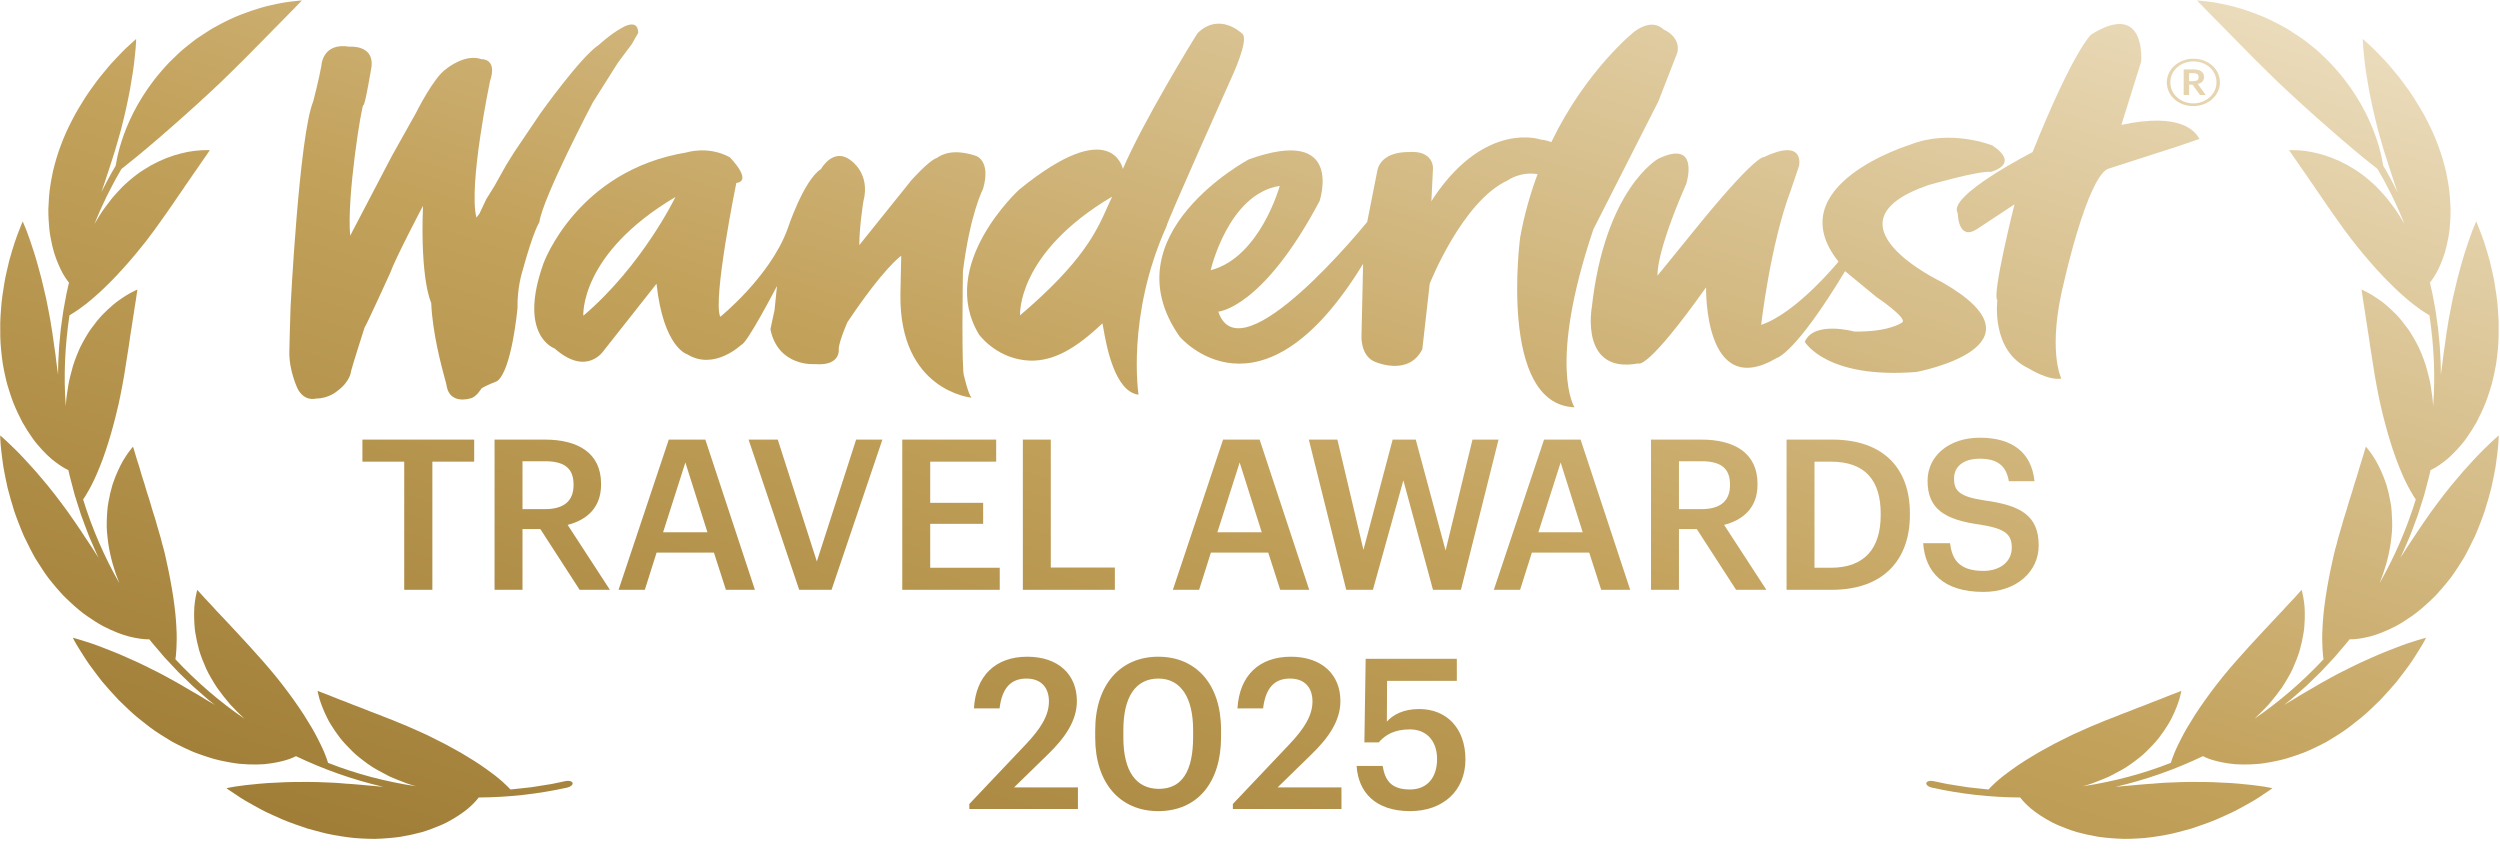
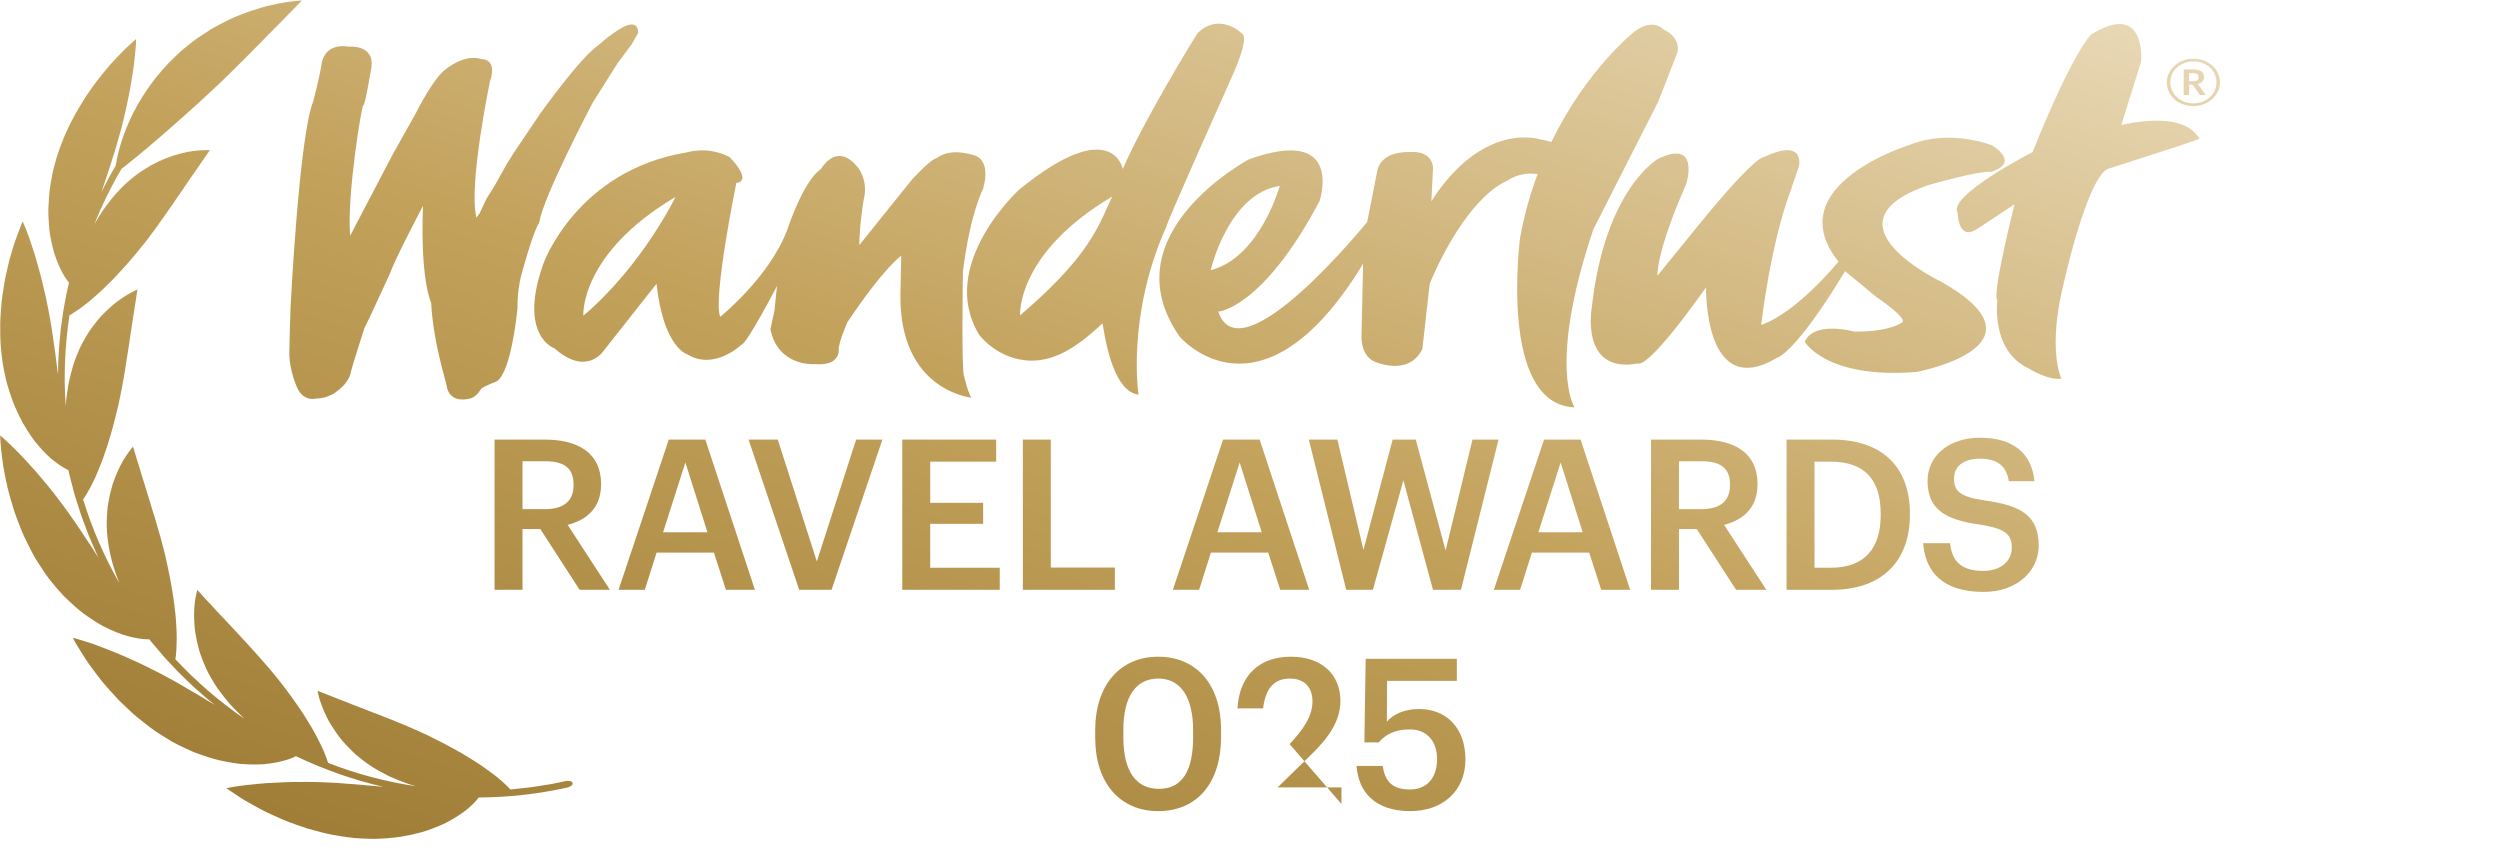
<svg xmlns="http://www.w3.org/2000/svg" width="1630" height="558" viewBox="0 0 1630 558" fill="none">
  <path d="M196.785 0.298C196.77 0.316 194.976 2.328 191.751 5.604C190.133 7.257 188.131 9.16 185.93 11.511C184.818 12.669 183.62 13.873 182.366 15.132C181.116 16.403 179.767 17.671 178.431 19.109C172.998 24.724 166.625 31.054 159.863 37.958C159.009 38.801 158.146 39.66 157.269 40.523C156.829 40.947 156.377 41.375 155.937 41.8C155.5 42.237 155.069 42.7 154.632 43.137C152.891 44.911 151.093 46.686 149.251 48.444C148.788 48.888 148.322 49.319 147.859 49.763C147.399 50.219 146.951 50.672 146.491 51.128C145.571 52.04 144.638 52.956 143.698 53.847C142.759 54.737 141.793 55.633 140.824 56.517C139.837 57.378 138.929 58.342 137.95 59.241C124.428 71.832 112.268 82.51 102.138 91.226C92.044 99.919 83.882 106.472 79.186 110.161L76.695 114.506C75.877 115.969 75.007 117.39 74.267 118.888L69.664 127.781L65.436 136.854C64.078 139.901 62.846 143.012 61.55 146.085C63.781 142.337 65.994 138.513 68.743 134.909C70.072 133.085 71.445 131.276 72.854 129.5C74.308 127.74 75.872 126.034 77.426 124.344C80.782 120.61 84.501 117.473 88.024 114.676C89.767 113.262 91.637 112.031 93.424 110.86C95.214 109.702 96.984 108.63 98.718 107.646C105.803 103.806 112.368 101.399 118.095 100.02C123.703 98.548 128.466 98.131 131.72 97.95C134.977 97.782 136.795 97.914 136.795 97.914C136.795 97.914 135.383 100.146 132.799 103.75C132.476 104.201 132.13 104.67 131.777 105.168C131.426 105.678 131.08 106.202 130.712 106.757C129.974 107.853 129.172 109.032 128.3 110.267C126.492 112.699 124.691 115.57 122.584 118.554C122.053 119.294 121.524 120.047 120.972 120.819C120.453 121.61 119.936 122.414 119.394 123.224C118.308 124.843 117.173 126.489 115.972 128.149C114.804 129.829 113.685 131.603 112.46 133.336C111.251 135.078 109.945 136.817 108.757 138.648C107.524 140.464 106.245 142.263 104.91 144.062C103.622 145.876 102.371 147.735 101.011 149.54C100.342 150.46 99.654 151.358 98.952 152.259C98.264 153.156 97.627 154.096 96.939 154.993C95.581 156.811 94.175 158.6 92.705 160.351C91.256 162.19 89.85 163.979 88.398 165.686C86.961 167.402 85.487 169.02 84.166 170.642C82.8 172.247 81.433 173.787 80.076 175.257C79.392 175.993 78.716 176.714 78.052 177.419C77.404 178.133 76.769 178.845 76.141 179.528C74.858 180.901 73.589 182.216 72.332 183.462C71.078 184.72 69.823 185.913 68.682 187.064C66.345 189.367 64.078 191.44 61.924 193.285C53.56 200.741 47.056 204.577 45.292 205.555C42.367 225.185 41.374 245.136 42.896 264.945C43.051 260.618 43.75 256.189 44.446 251.748C44.639 250.633 44.791 249.514 45.056 248.409C45.321 247.304 45.587 246.199 45.849 245.081C46.392 242.868 46.975 240.644 47.619 238.447C48.35 236.029 49.259 233.716 50.132 231.491C50.577 230.384 51.038 229.286 51.494 228.229C51.728 227.693 51.95 227.172 52.187 226.648C52.439 226.134 52.709 225.63 52.961 225.116C54.007 223.092 55.088 221.165 56.165 219.333C57.239 217.489 58.327 215.761 59.547 214.123C61.931 210.847 64.236 207.937 66.63 205.406C69.067 202.879 71.43 200.69 73.634 198.819C74.192 198.367 74.733 197.904 75.268 197.471C75.832 197.043 76.373 196.636 76.904 196.243C77.981 195.467 78.991 194.761 79.961 194.117C81.888 192.833 83.587 191.817 85.007 191.027C86.414 190.241 87.555 189.677 88.372 189.323C89.173 188.96 89.604 188.791 89.604 188.791C89.604 188.791 89.505 189.43 89.303 190.627C89.156 191.824 88.92 193.578 88.566 195.773C88.382 196.872 88.18 198.069 87.963 199.377C87.716 200.678 87.581 202.101 87.337 203.589C86.894 206.58 86.268 209.909 85.805 213.521C85.541 215.334 85.246 217.195 84.908 219.105C84.642 221.026 84.391 223.01 84.064 225.025C83.325 229.049 82.884 233.284 82.086 237.589C80.814 246.216 79.109 255.24 77.196 264.086L77.141 264.206C72.946 282.506 68.273 296.909 63.81 307.333C61.695 312.511 59.553 316.692 57.789 319.782C56.102 322.841 54.82 324.801 54.201 325.643C60.042 344.619 67.961 362.958 77.797 380.202C74.514 372.169 71.953 363.378 70.589 354.264C69.911 349.225 69.409 344.518 69.612 339.926C69.658 337.656 69.776 335.463 69.94 333.339C70.021 332.277 70.122 331.238 70.229 330.224C70.385 329.184 70.547 328.17 70.729 327.178C71.438 323.201 72.318 319.544 73.283 316.242C74.35 312.903 75.578 309.886 76.764 307.227C77.976 304.561 79.119 302.246 80.308 300.241C81.509 298.233 82.625 296.566 83.571 295.233C85.473 292.568 86.705 291.221 86.708 291.218C86.715 291.236 87.579 293.729 88.781 297.999C89.049 299.072 89.487 300.225 89.884 301.494C90.294 302.761 90.712 304.119 91.154 305.578C91.595 307.038 92.044 308.589 92.483 310.21C93.026 311.806 93.575 313.481 94.112 315.226C94.648 316.97 95.187 318.781 95.714 320.661C96.278 322.519 96.959 324.404 97.546 326.363C98.147 328.32 98.73 330.321 99.299 332.378C99.98 334.382 100.632 336.433 101.252 338.532C101.559 339.596 101.849 340.65 102.156 341.714L102.591 343.322L103.089 344.902C103.758 347.03 104.378 349.182 104.95 351.372C105.237 352.467 105.51 353.566 105.773 354.68C106.096 355.753 106.408 356.842 106.695 357.938C107.267 360.128 107.804 362.34 108.262 364.571C112.384 382.898 114.51 397.82 115.013 409.155C115.36 414.727 115.196 419.484 115.023 422.974C114.876 426.456 114.532 428.81 114.357 429.827C127.909 444.335 143.004 457.397 159.381 468.618C156.205 465.666 153.069 462.478 150.01 459.204C147.076 455.754 144.233 452.162 141.566 448.435C140.163 446.307 138.873 444.192 137.678 442.122C137.074 441.089 136.498 440.061 135.952 439.041C135.393 438.024 134.877 437.009 134.42 435.954C132.562 431.782 131.015 427.817 129.848 423.989C128.77 420.074 127.985 416.396 127.429 412.985C127.281 412.125 127.141 411.303 127.055 410.468C126.965 409.62 126.896 408.794 126.831 407.994C126.703 406.394 126.628 404.847 126.588 403.387C126.507 400.465 126.569 397.858 126.723 395.576C126.946 393.238 127.224 391.247 127.507 389.63C128.07 386.409 128.595 384.655 128.6 384.641C128.619 384.66 130.454 386.522 133.36 389.838C134.891 391.454 136.756 393.366 138.782 395.614C139.292 396.189 139.815 396.761 140.344 397.357C140.608 397.656 140.886 397.951 141.154 398.262C141.444 398.554 141.735 398.846 142.029 399.151C143.2 400.358 144.416 401.635 145.647 402.975C155.597 413.669 168.509 427.166 179.993 441.187C185.889 448.495 190.896 455.319 195.127 461.563C197.267 464.64 199.166 467.64 200.86 470.528C202.618 473.281 204.157 475.924 205.506 478.412C206.174 479.658 206.804 480.859 207.383 482.019C207.671 482.592 207.946 483.169 208.215 483.721C208.497 484.269 208.756 484.782 209.016 485.295C210.026 487.342 210.867 489.202 211.54 490.82C212.89 494.07 213.598 496.363 213.876 497.366C232.332 504.661 251.663 509.679 271.269 512.639C270.228 512.337 269.186 512.034 268.129 511.723C267.075 511.424 266.028 511.096 264.99 510.687C262.908 509.909 260.821 509.105 258.735 508.248C257.703 507.81 256.659 507.375 255.615 506.94L254.056 506.266L252.529 505.49C250.482 504.45 248.453 503.365 246.454 502.233C242.029 499.857 238.144 496.899 234.608 494.126C233.719 493.414 232.86 492.707 232.03 492.008C231.207 491.28 230.414 490.505 229.644 489.765C228.097 488.259 226.664 486.767 225.306 485.297C223.971 483.808 222.672 482.416 221.536 480.894C220.391 479.387 219.32 477.902 218.343 476.462C217.363 475.009 216.462 473.605 215.63 472.251C214.798 470.897 214.044 469.579 213.394 468.235C210.747 462.953 209.167 458.554 208.229 455.461C207.356 452.288 207.072 450.461 207.068 450.43C207.068 450.43 207.679 450.673 208.798 451.13C209.897 451.619 211.585 452.195 213.656 452.989C215.738 453.767 218.198 454.804 221.013 455.93C223.862 456.967 227.018 458.187 230.384 459.597C233.807 460.833 237.454 462.257 241.241 463.809C243.165 464.504 245.123 465.23 247.097 466.021C249.077 466.782 251.052 467.692 253.105 468.41C257.197 469.903 261.281 471.826 265.469 473.43C267.555 474.287 269.627 475.2 271.688 476.184C273.76 477.097 275.839 477.983 277.886 478.97C278.935 479.484 279.985 479.997 281.008 480.518C282.031 481.038 283.034 481.589 284.039 482.033C286.036 482.978 287.969 483.953 289.837 484.941C290.773 485.442 291.679 485.936 292.588 486.443C293.497 486.95 294.381 487.463 295.259 487.897C297.014 488.819 298.704 489.757 300.325 490.697C301.946 491.637 303.515 492.59 305.028 493.542C306.531 494.51 307.979 495.305 309.369 496.206C312.151 497.955 314.695 499.692 316.989 501.369C318.132 502.222 319.228 502.993 320.249 503.74C321.284 504.485 322.247 505.22 323.149 505.929C324.952 507.347 326.513 508.676 327.829 509.849C330.461 512.194 332.108 514.011 332.794 514.744L341.847 513.781C343.358 513.611 344.868 513.495 346.367 513.274L350.869 512.572C353.859 512.093 356.86 511.665 359.851 511.132L368.76 509.268C371.002 508.791 373.049 509.364 373.327 510.541C373.606 511.718 371.984 513.064 369.699 513.537C350.821 517.703 331.483 519.865 312.141 519.957C311.506 520.789 310.007 522.653 307.372 525.16C306.716 525.783 305.978 526.466 305.17 527.151C304.37 527.808 303.483 528.512 302.515 529.222C300.582 530.654 298.323 532.177 295.689 533.748C294.377 534.526 292.959 535.328 291.457 536.124C289.955 536.92 288.358 537.605 286.649 538.343C283.25 539.787 279.424 541.24 275.171 542.525C270.927 543.675 266.231 544.73 261.076 545.601C258.507 545.98 255.838 546.236 253.04 546.47C250.236 546.678 247.311 546.902 244.288 546.947C241.391 546.937 238.434 546.846 235.458 546.681C232.483 546.515 229.472 546.317 226.509 545.854C220.575 545.011 214.572 544.05 208.84 542.477C205.952 541.742 203.107 540.957 200.301 540.163C197.537 539.252 194.836 538.314 192.188 537.362C190.867 536.872 189.562 536.392 188.274 535.921C186.969 535.441 185.706 534.964 184.482 534.411C182.028 533.347 179.643 532.279 177.359 531.229C176.222 530.695 175.103 530.184 173.998 529.67C172.896 529.168 171.831 528.644 170.812 528.083C168.767 526.989 166.825 525.924 165.006 524.91C163.198 523.881 161.486 522.908 159.904 522.013C158.318 521.104 156.941 520.146 155.654 519.327C150.544 515.99 147.642 513.909 147.642 513.909C147.642 513.909 149.725 513.404 153.477 512.812C155.359 512.514 157.651 512.186 160.297 511.896C162.949 511.63 165.978 511.315 169.333 510.977C172.694 510.664 176.348 510.416 180.263 510.279C184.203 510.07 188.456 509.841 192.874 509.84C193.967 509.836 195.093 509.85 196.229 509.849C197.367 509.86 198.546 509.809 199.711 509.814C202.061 509.794 204.452 509.831 206.895 509.909C211.735 510.169 216.92 510.187 222.196 510.651C223.397 510.755 224.599 510.859 225.787 510.966C226.983 511.044 228.179 511.123 229.372 511.188C231.754 511.361 234.086 511.558 236.398 511.787C237.557 511.887 238.692 512.061 239.843 512.123C240.999 512.211 242.143 512.302 243.27 512.383C245.53 512.571 247.755 512.78 249.946 513.024C230.306 508.455 211.182 501.731 192.989 493.024C192.53 493.253 191.748 493.639 190.652 494.099C190.108 494.321 189.476 494.576 188.776 494.835C188.085 495.078 187.299 495.331 186.446 495.586C183.017 496.61 178.292 497.659 172.158 498.253C169.135 498.473 165.78 498.517 162.063 498.379C160.204 498.31 158.249 498.184 156.213 498.01C154.195 497.792 152.121 497.453 149.943 497.086C145.616 496.304 140.823 495.364 135.934 493.726C133.464 492.946 130.902 492.067 128.261 491.087C127.604 490.828 126.937 490.585 126.267 490.329C125.607 490.057 124.957 489.769 124.291 489.472C122.963 488.89 121.626 488.27 120.256 487.632C117.62 486.383 114.966 485.059 112.334 483.649C109.776 482.142 107.231 480.578 104.698 478.944C99.572 475.771 94.856 471.993 90.218 468.25C87.872 466.412 85.73 464.378 83.6 462.396C81.466 460.4 79.401 458.402 77.398 456.43C73.501 452.365 69.96 448.282 66.675 444.46C63.563 440.49 60.764 436.741 58.305 433.365C57.677 432.525 57.105 431.685 56.577 430.86C56.037 430.039 55.53 429.236 55.031 428.472C54.056 426.924 53.153 425.507 52.335 424.217C50.737 421.614 49.423 419.572 48.672 418.092C47.908 416.615 47.484 415.819 47.484 415.819C47.484 415.819 47.997 415.939 48.96 416.206C49.934 416.457 51.311 416.894 53.143 417.437C56.82 418.519 62.06 420.236 68.255 422.715C69.778 423.357 71.485 423.956 73.184 424.638C74.909 425.313 76.671 426.033 78.489 426.807C80.306 427.58 82.164 428.411 84.061 429.286C85.971 430.158 88.011 430.999 90.021 431.941C92.04 432.868 94.104 433.863 96.18 434.91C97.232 435.437 98.251 435.998 99.343 436.516C100.438 437.046 101.52 437.579 102.62 438.134C107.03 440.326 111.39 442.892 116.106 445.44C118.217 446.639 120.289 447.847 122.312 449.08C123.306 449.714 124.355 450.282 125.38 450.868C126.405 451.455 127.417 452.044 128.426 452.621C130.421 453.794 132.379 454.988 134.298 456.192C136.227 457.381 138.201 458.465 140.078 459.612L137.123 457.249L135.642 456.076L128.544 449.84L125.71 447.342L122.996 444.708L117.556 439.443L116.204 438.119L112.319 433.984L107.149 428.456L99.787 419.81C99.38 419.318 98.966 418.854 98.572 418.359L97.413 416.855C96.379 416.873 94 416.833 90.436 416.285C86.894 415.718 82.021 414.731 76.425 412.444C73.597 411.321 70.501 409.941 67.171 408.215C63.901 406.448 60.504 404.27 56.856 401.724C53.131 399.209 49.556 396.097 45.713 392.554C44.757 391.67 43.791 390.748 42.82 389.802C42.334 389.328 41.834 388.858 41.356 388.356C40.89 387.852 40.425 387.347 39.956 386.829C38.082 384.759 36.162 382.553 34.239 380.214C33.307 379.084 32.385 377.939 31.471 376.765C30.583 375.584 29.753 374.363 28.908 373.133C27.232 370.669 25.599 368.154 24.01 365.589C22.358 363.052 21.029 360.358 19.624 357.696C18.243 355.015 16.914 352.322 15.641 349.629C14.443 346.904 13.367 344.165 12.296 341.45C11.265 338.727 10.204 336.05 9.324 333.384C7.658 328.03 6.141 322.842 4.921 317.971C3.842 313.053 2.915 308.487 2.195 304.38C1.595 300.258 1.148 296.607 0.792 293.577C0.4 290.569 0.338 288.137 0.224 286.48C0.152 284.827 0.106 283.929 0.106 283.929C0.106 283.929 1.775 285.246 4.519 287.832C5.897 289.15 7.562 290.748 9.499 292.616C11.426 294.5 13.563 296.682 15.833 299.14C18.051 301.61 20.626 304.303 23.225 307.271C25.837 310.235 28.444 313.469 31.359 316.897C32.777 318.621 34.21 320.408 35.629 322.251C37.048 324.094 38.419 326.029 39.97 327.962C41.471 329.92 42.958 331.935 44.434 334.019C45.923 336.099 47.309 338.271 48.901 340.435C50.3 342.43 51.657 344.422 52.955 346.4C54.257 348.392 55.487 350.373 56.839 352.286C58.152 354.208 59.425 356.139 60.637 358.045C61.875 359.944 62.993 361.86 64.269 363.684C63.103 361.446 62.188 359.096 61.157 356.786L58.145 349.839C57.177 347.501 56.351 345.117 55.449 342.764C54.572 340.404 53.657 338.054 52.818 335.673L50.519 328.464L49.376 324.857L48.798 323.057C48.628 322.455 48.468 321.838 48.312 321.233L46.388 313.908C45.755 311.465 45.069 309.033 44.594 306.553C43.657 306.106 41.523 305.046 38.546 302.996C37.057 301.971 35.346 300.705 33.464 299.132C31.638 297.558 29.694 295.665 27.602 293.433C26.562 292.315 25.489 291.111 24.391 289.807C23.847 289.147 23.287 288.477 22.735 287.779C22.208 287.075 21.675 286.345 21.137 285.59C18.999 282.58 16.779 279.161 14.588 275.281C12.548 271.393 10.465 267.033 8.53 262.184C7.636 259.748 6.757 257.202 5.914 254.515C5.486 253.172 5.076 251.786 4.662 250.387C4.249 248.987 3.947 247.535 3.6 246.066C2.953 243.212 2.366 240.316 1.849 237.364C1.348 234.422 1.072 231.439 0.765 228.438C0.082 222.437 0.12 216.387 0.151 210.419C0.208 207.438 0.468 204.489 0.667 201.582C0.896 198.681 1.102 195.799 1.54 193.022C2.329 187.45 3.142 182.097 4.324 177.193C4.864 174.727 5.427 172.362 5.975 170.107C6.565 167.856 7.214 165.738 7.809 163.739C9.024 159.737 10.12 156.23 11.236 153.387C13.378 147.681 14.774 144.384 14.774 144.384C14.774 144.384 15.715 146.314 17.107 149.861C17.803 151.635 18.608 153.81 19.47 156.347C19.893 157.61 20.338 158.962 20.816 160.399C21.31 161.846 21.825 163.382 22.328 164.987C23.368 168.217 24.321 171.721 25.374 175.535C26.486 179.362 27.521 183.449 28.472 187.769C29.582 192.117 30.541 196.703 31.44 201.503C31.952 203.908 32.411 206.379 32.84 208.897C33.054 210.157 33.259 211.432 33.437 212.713C33.644 214.001 33.868 215.298 34.084 216.624C34.473 219.031 34.813 221.411 35.105 223.761L35.328 225.525L35.604 227.278C35.768 228.442 35.946 229.603 36.107 230.755C36.429 233.058 36.69 235.335 36.945 237.587C37.284 239.846 37.586 242.061 37.856 244.256C37.897 241.733 37.883 239.211 37.966 236.691L38.37 229.138C38.446 227.877 38.493 226.609 38.585 225.357L38.956 221.594L39.683 214.058L41.266 202.817C41.456 201.57 41.718 200.331 41.937 199.09L43.311 191.654C43.821 189.182 44.419 186.728 44.974 184.271C44.309 183.453 42.839 181.568 41.011 178.404C39.274 175.273 37.241 170.888 35.354 165.012C34.454 162.083 33.712 158.823 33.025 155.149C32.715 153.311 32.352 151.365 32.154 149.354C31.955 147.342 31.792 145.242 31.683 143.022C31.577 140.815 31.484 138.485 31.526 136.083C31.6 133.7 31.745 131.206 31.948 128.605C32.289 123.366 33.265 117.882 34.48 111.941C37.103 100.589 41.379 88.966 46.944 78.455C49.584 73.1 52.728 68.173 55.7 63.395C57.216 61.018 58.853 58.801 60.401 56.617C61.184 55.537 61.967 54.455 62.731 53.406C63.504 52.341 64.261 51.321 65.072 50.355C66.657 48.389 68.195 46.516 69.689 44.746C71.182 42.977 72.609 41.276 74.054 39.772C76.893 36.722 79.456 34.085 81.604 31.92C86.047 27.743 88.766 25.416 88.766 25.416C88.766 25.428 88.771 27.564 88.459 31.329C88.324 33.219 88.076 35.51 87.761 38.164C87.484 40.862 87.108 43.905 86.603 47.219C86.355 48.868 86.074 50.606 85.748 52.394C85.458 54.213 85.158 56.114 84.8 58.057C84.445 60.012 84.056 62.002 83.627 64.055C83.166 66.088 82.757 68.23 82.292 70.425C81.389 74.808 80.174 79.279 79.007 84.072C78.391 86.45 77.725 88.853 76.985 91.287C76.292 93.749 75.589 96.281 74.787 98.81C73.263 103.38 71.956 107.993 70.429 112.377C69.641 114.554 69.003 116.777 68.279 118.926C67.57 121.085 66.836 123.197 66.093 125.271L70.611 116.544C72.144 113.656 73.836 110.85 75.448 107.997C76.359 102.008 78.676 91.409 84.646 78.276C87.629 71.731 91.565 64.585 96.708 57.275C98.01 55.458 99.361 53.615 100.762 51.747C101.454 50.808 102.209 49.895 102.979 48.991C103.749 48.088 104.528 47.168 105.322 46.245C106.927 44.422 108.533 42.545 110.295 40.739C112.076 38.955 113.926 37.168 115.815 35.372C116.92 34.363 117.973 33.312 119.122 32.372C120.255 31.423 121.405 30.483 122.547 29.571C123.702 28.657 124.847 27.758 125.995 26.872C126.569 26.429 127.144 25.986 127.721 25.556C128.301 25.138 128.9 24.743 129.496 24.335C131.861 22.734 134.237 21.183 136.578 19.721C137.17 19.354 137.746 18.977 138.344 18.636C138.942 18.294 139.543 17.965 140.144 17.636C141.346 16.977 142.528 16.35 143.706 15.711C153.095 10.659 162.329 7.356 170.217 5.038C172.162 4.418 174.11 3.984 175.92 3.557C177.744 3.126 179.471 2.758 181.08 2.418C184.277 1.703 187.16 1.356 189.484 1.048C194.117 0.458 196.749 0.3 196.785 0.298Z" fill="url(#paint0_linear_136_610)" />
-   <path d="M1432.51 0.298C1432.51 0.298 1435.14 0.453 1439.81 1.048C1442.13 1.356 1445.01 1.703 1448.21 2.418C1449.82 2.758 1451.55 3.126 1453.37 3.557C1455.18 3.984 1457.13 4.418 1459.08 5.038C1466.96 7.356 1476.2 10.659 1485.59 15.711C1486.76 16.35 1487.95 16.978 1489.15 17.636C1489.75 17.965 1490.35 18.294 1490.95 18.636C1491.55 18.977 1492.12 19.354 1492.71 19.721C1495.06 21.183 1497.43 22.734 1499.8 24.335C1500.39 24.743 1500.99 25.138 1501.57 25.556C1502.15 25.986 1502.72 26.429 1503.3 26.872C1504.44 27.758 1505.59 28.657 1506.75 29.571C1507.89 30.483 1509.04 31.423 1510.17 32.372C1511.32 33.312 1512.37 34.362 1513.48 35.372C1515.37 37.168 1517.22 38.955 1519 40.739C1520.76 42.545 1522.37 44.422 1523.97 46.245C1524.76 47.168 1525.54 48.088 1526.31 48.991C1527.08 49.895 1527.84 50.808 1528.53 51.747C1529.93 53.615 1531.28 55.458 1532.58 57.275C1537.73 64.585 1541.66 71.731 1544.65 78.276C1550.62 91.409 1552.93 102.007 1553.84 107.997C1555.46 110.85 1557.15 113.656 1558.68 116.544L1563.2 125.271C1562.46 123.197 1561.72 121.085 1561.01 118.926C1560.29 116.777 1559.65 114.554 1558.86 112.377C1557.34 107.993 1556.03 103.38 1554.51 98.81C1553.7 96.281 1553 93.749 1552.31 91.287C1551.57 88.853 1550.9 86.45 1550.29 84.072C1549.12 79.279 1547.9 74.808 1547 70.425C1546.53 68.23 1546.13 66.088 1545.67 64.055C1545.24 62.002 1544.85 60.012 1544.49 58.057C1544.13 56.114 1543.83 54.213 1543.54 52.394C1543.22 50.606 1542.94 48.868 1542.69 47.219C1542.18 43.905 1541.81 40.862 1541.53 38.164C1541.22 35.51 1540.97 33.219 1540.83 31.329C1540.52 27.564 1540.53 25.428 1540.53 25.416C1540.55 25.435 1543.26 27.76 1547.69 31.92C1549.84 34.085 1552.4 36.722 1555.24 39.772C1556.68 41.276 1558.11 42.977 1559.6 44.746C1561.1 46.516 1562.64 48.389 1564.22 50.355C1565.03 51.321 1565.79 52.342 1566.56 53.406C1567.32 54.455 1568.11 55.537 1568.89 56.617C1570.44 58.801 1572.08 61.018 1573.59 63.395C1576.56 68.173 1579.71 73.1 1582.35 78.455C1587.91 88.965 1592.19 100.589 1594.81 111.941C1596.03 117.882 1597 123.366 1597.34 128.605C1597.55 131.206 1597.69 133.7 1597.77 136.083C1597.81 138.485 1597.71 140.815 1597.61 143.022C1597.5 145.242 1597.34 147.342 1597.14 149.354C1596.94 151.365 1596.58 153.311 1596.27 155.149C1595.58 158.823 1594.84 162.083 1593.94 165.012C1592.05 170.888 1590.02 175.273 1588.28 178.404C1586.45 181.568 1584.98 183.453 1584.32 184.271C1584.87 186.728 1585.47 189.182 1585.98 191.654L1587.36 199.09C1587.57 200.331 1587.84 201.57 1588.03 202.817L1589.61 214.058L1590.34 221.594L1590.71 225.357C1590.8 226.609 1590.85 227.877 1590.92 229.138L1591.33 236.691C1591.41 239.211 1591.4 241.733 1591.44 244.256C1591.71 242.061 1592.01 239.846 1592.35 237.587C1592.6 235.335 1592.86 233.058 1593.19 230.755C1593.35 229.603 1593.52 228.442 1593.69 227.278L1593.96 225.525L1594.19 223.761C1594.48 221.411 1594.82 219.031 1595.21 216.624C1595.42 215.298 1595.65 214.001 1595.85 212.713C1596.03 211.432 1596.24 210.157 1596.45 208.897C1596.88 206.379 1597.34 203.908 1597.85 201.503C1598.75 196.703 1599.71 192.117 1600.82 187.769C1601.77 183.449 1602.81 179.362 1603.92 175.535C1604.97 171.721 1605.92 168.217 1606.96 164.987C1607.47 163.382 1607.98 161.846 1608.48 160.399C1608.95 158.962 1609.4 157.61 1609.82 156.347C1610.68 153.81 1611.49 151.635 1612.19 149.861C1613.58 146.314 1614.52 144.384 1614.52 144.384C1614.52 144.384 1615.91 147.681 1618.06 153.387C1619.17 156.23 1620.27 159.737 1621.48 163.739C1622.08 165.738 1622.73 167.856 1623.32 170.107C1623.87 172.362 1624.43 174.727 1624.97 177.193C1626.15 182.097 1626.96 187.45 1627.75 193.022C1628.19 195.799 1628.4 198.681 1628.63 201.582C1628.82 204.489 1629.08 207.438 1629.14 210.419C1629.17 216.387 1629.21 222.437 1628.53 228.438C1628.22 231.439 1627.94 234.422 1627.44 237.364C1626.93 240.316 1626.34 243.212 1625.69 246.066C1625.35 247.535 1625.04 248.987 1624.63 250.387C1624.22 251.786 1623.81 253.172 1623.38 254.515C1622.54 257.202 1621.66 259.748 1620.76 262.184C1618.83 267.033 1616.74 271.393 1614.7 275.281C1612.51 279.161 1610.29 282.58 1608.16 285.59C1607.62 286.345 1607.08 287.075 1606.56 287.779C1606.01 288.477 1605.45 289.147 1604.9 289.807C1603.8 291.111 1602.73 292.315 1601.69 293.433C1599.6 295.665 1597.65 297.558 1595.83 299.132C1593.95 300.705 1592.23 301.971 1590.75 302.996C1587.77 305.046 1585.63 306.106 1584.7 306.553C1584.22 309.033 1583.54 311.465 1582.9 313.908L1580.98 321.233C1580.82 321.838 1580.66 322.455 1580.49 323.057L1579.92 324.857L1578.77 328.464L1576.47 335.673C1575.64 338.054 1574.72 340.404 1573.84 342.764C1572.94 345.117 1572.12 347.501 1571.15 349.839L1568.14 356.786C1567.1 359.096 1566.19 361.446 1565.02 363.684C1566.3 361.86 1567.42 359.944 1568.65 358.045C1569.87 356.139 1571.14 354.208 1572.45 352.286C1573.81 350.373 1575.04 348.392 1576.34 346.4C1577.64 344.422 1578.99 342.43 1580.39 340.435C1581.98 338.271 1583.37 336.099 1584.86 334.019C1586.33 331.935 1587.82 329.92 1589.32 327.962C1590.87 326.029 1592.24 324.094 1593.66 322.251C1595.08 320.408 1596.52 318.621 1597.93 316.897C1600.85 313.47 1603.45 310.235 1606.07 307.271C1608.67 304.302 1611.24 301.61 1613.46 299.14C1615.73 296.682 1617.87 294.5 1619.79 292.616C1621.73 290.748 1623.4 289.15 1624.77 287.832C1627.5 285.258 1629.17 283.942 1629.19 283.929C1629.19 283.929 1629.14 284.827 1629.07 286.48C1628.95 288.138 1628.89 290.569 1628.5 293.577C1628.14 296.607 1627.7 300.258 1627.1 304.38C1626.38 308.487 1625.45 313.053 1624.37 317.971C1623.15 322.842 1621.63 328.03 1619.97 333.384C1619.09 336.05 1618.03 338.727 1617 341.45C1615.93 344.165 1614.85 346.904 1613.65 349.629C1612.38 352.322 1611.05 355.015 1609.67 357.696C1608.26 360.358 1606.93 363.052 1605.28 365.589C1603.69 368.154 1602.06 370.669 1600.38 373.133C1599.54 374.363 1598.71 375.585 1597.82 376.765C1596.91 377.939 1595.99 379.084 1595.05 380.214C1593.13 382.553 1591.21 384.759 1589.34 386.829C1588.87 387.347 1588.4 387.852 1587.94 388.356C1587.46 388.858 1586.96 389.329 1586.47 389.802C1585.5 390.748 1584.54 391.67 1583.58 392.554C1579.74 396.097 1576.16 399.209 1572.44 401.724C1568.79 404.27 1565.39 406.448 1562.12 408.215C1558.79 409.941 1555.7 411.321 1552.87 412.444C1547.27 414.731 1542.4 415.718 1538.86 416.285C1535.29 416.833 1532.91 416.873 1531.88 416.855L1530.72 418.359C1530.33 418.854 1529.91 419.318 1529.51 419.81L1522.14 428.456L1516.97 433.984L1513.09 438.119L1511.74 439.443L1506.3 444.708L1503.58 447.342L1500.75 449.84L1493.65 456.076L1492.17 457.249L1489.21 459.612C1491.09 458.465 1493.07 457.381 1494.99 456.192C1496.91 454.988 1498.87 453.794 1500.87 452.621C1501.88 452.044 1502.89 451.455 1503.91 450.868C1504.94 450.282 1505.99 449.714 1506.98 449.08C1509 447.847 1511.08 446.639 1513.19 445.44C1517.9 442.892 1522.26 440.326 1526.67 438.134C1527.77 437.579 1528.85 437.046 1529.95 436.516C1531.04 435.998 1532.06 435.437 1533.11 434.91C1535.19 433.863 1537.25 432.868 1539.27 431.941C1541.28 430.999 1543.32 430.158 1545.23 429.286C1547.13 428.411 1548.99 427.58 1550.8 426.807C1552.62 426.033 1554.38 425.313 1556.11 424.638C1557.81 423.956 1559.51 423.357 1561.04 422.715C1567.23 420.236 1572.47 418.519 1576.15 417.437C1577.98 416.894 1579.36 416.457 1580.33 416.206C1581.28 415.943 1581.79 415.823 1581.81 415.819C1581.81 415.824 1581.38 416.619 1580.62 418.092C1579.87 419.572 1578.56 421.614 1576.96 424.217C1576.14 425.507 1575.24 426.924 1574.26 428.472C1573.76 429.236 1573.25 430.039 1572.71 430.86C1572.19 431.685 1571.61 432.525 1570.99 433.365C1568.53 436.74 1565.73 440.49 1562.62 444.46C1559.33 448.282 1555.79 452.365 1551.89 456.43C1549.89 458.402 1547.83 460.4 1545.69 462.396C1543.56 464.378 1541.42 466.412 1539.07 468.25C1534.44 471.993 1529.72 475.771 1524.59 478.944C1522.06 480.578 1519.52 482.142 1516.96 483.649C1514.33 485.059 1511.67 486.383 1509.04 487.632C1507.67 488.271 1506.33 488.89 1505 489.472C1504.33 489.769 1503.68 490.057 1503.02 490.329C1502.35 490.585 1501.69 490.828 1501.03 491.087C1498.39 492.067 1495.83 492.946 1493.36 493.726C1488.47 495.364 1483.68 496.304 1479.35 497.086C1477.17 497.453 1475.1 497.792 1473.08 498.01C1471.04 498.184 1469.09 498.31 1467.23 498.379C1463.51 498.517 1460.16 498.473 1457.13 498.253C1451 497.659 1446.27 496.61 1442.85 495.586C1441.99 495.331 1441.21 495.078 1440.52 494.835C1439.82 494.576 1439.18 494.32 1438.64 494.099C1437.54 493.639 1436.76 493.253 1436.3 493.024C1418.11 501.731 1398.99 508.455 1379.35 513.024C1381.54 512.78 1383.76 512.571 1386.02 512.383C1387.15 512.302 1388.29 512.211 1389.45 512.123C1390.6 512.061 1391.74 511.887 1392.89 511.787C1395.21 511.558 1397.54 511.361 1399.92 511.188C1401.11 511.123 1402.31 511.044 1403.5 510.966C1404.69 510.859 1405.9 510.755 1407.1 510.651C1412.37 510.187 1417.56 510.169 1422.4 509.909C1424.84 509.831 1427.23 509.794 1429.58 509.814C1430.75 509.809 1431.93 509.86 1433.06 509.849C1434.2 509.85 1435.33 509.836 1436.42 509.84C1440.84 509.841 1445.09 510.07 1449.03 510.279C1452.94 510.416 1456.6 510.664 1459.96 510.977C1463.31 511.315 1466.34 511.63 1469 511.896C1471.64 512.186 1473.93 512.514 1475.81 512.812C1479.57 513.404 1481.65 513.909 1481.65 513.909C1481.65 513.909 1478.75 515.99 1473.64 519.327C1472.35 520.146 1470.97 521.104 1469.39 522.013C1467.81 522.908 1466.09 523.881 1464.29 524.91C1462.47 525.924 1460.53 526.989 1458.48 528.083C1457.46 528.644 1456.4 529.168 1455.29 529.67C1454.19 530.184 1453.07 530.695 1451.93 531.229C1449.65 532.279 1447.26 533.347 1444.81 534.411C1443.59 534.964 1442.32 535.441 1441.02 535.921C1439.73 536.392 1438.43 536.872 1437.1 537.362C1434.46 538.314 1431.76 539.252 1428.99 540.163C1426.19 540.957 1423.34 541.742 1420.45 542.477C1414.72 544.05 1408.72 545.011 1402.78 545.854C1399.82 546.317 1396.81 546.515 1393.83 546.681C1390.86 546.846 1387.9 546.937 1385 546.947C1381.98 546.901 1379.06 546.678 1376.25 546.47C1373.45 546.236 1370.78 545.98 1368.22 545.601C1363.06 544.73 1358.37 543.675 1354.12 542.525C1349.87 541.24 1346.04 539.787 1342.64 538.343C1340.93 537.605 1339.34 536.92 1337.83 536.124C1336.33 535.328 1334.92 534.526 1333.6 533.748C1330.97 532.177 1328.71 530.654 1326.78 529.222C1325.81 528.512 1324.92 527.808 1324.12 527.151C1323.31 526.466 1322.58 525.783 1321.92 525.16C1319.28 522.653 1317.79 520.789 1317.15 519.957C1297.81 519.865 1278.47 517.703 1259.59 513.537C1257.31 513.064 1255.69 511.718 1255.97 510.541C1256.24 509.364 1258.29 508.792 1260.53 509.268L1269.44 511.132C1272.43 511.665 1275.43 512.093 1278.42 512.572L1282.92 513.274C1284.42 513.495 1285.93 513.611 1287.44 513.781L1296.5 514.744C1297.18 514.011 1298.83 512.194 1301.46 509.849C1302.78 508.676 1304.34 507.347 1306.14 505.929C1307.04 505.22 1308.01 504.485 1309.04 503.74C1310.06 502.992 1311.16 502.222 1312.3 501.369C1314.6 499.692 1317.14 497.955 1319.92 496.206C1321.31 495.305 1322.76 494.51 1324.26 493.542C1325.78 492.59 1327.35 491.638 1328.97 490.697C1330.59 489.757 1332.28 488.819 1334.03 487.897C1334.91 487.463 1335.79 486.95 1336.7 486.443C1337.61 485.936 1338.52 485.442 1339.45 484.941C1341.32 483.953 1343.26 482.978 1345.25 482.033C1346.26 481.589 1347.26 481.038 1348.28 480.518C1349.31 479.997 1350.36 479.484 1351.41 478.97C1353.45 477.983 1355.53 477.097 1357.6 476.184C1359.67 475.2 1361.74 474.287 1363.82 473.43C1368.01 471.826 1372.1 469.903 1376.19 468.41C1378.24 467.692 1380.22 466.782 1382.2 466.021C1384.17 465.23 1386.13 464.504 1388.05 463.809C1391.84 462.257 1395.49 460.833 1398.91 459.597C1402.27 458.187 1405.43 456.967 1408.28 455.93C1411.09 454.804 1413.55 453.767 1415.64 452.989C1417.71 452.196 1419.39 451.619 1420.49 451.13C1421.61 450.673 1422.22 450.43 1422.22 450.43C1422.22 450.459 1421.94 452.287 1421.06 455.461C1420.13 458.554 1418.55 462.953 1415.9 468.235C1415.25 469.579 1414.49 470.897 1413.66 472.251C1412.83 473.605 1411.93 475.01 1410.95 476.462C1409.97 477.902 1408.9 479.387 1407.76 480.894C1406.62 482.416 1405.32 483.808 1403.99 485.297C1402.63 486.767 1401.2 488.259 1399.65 489.765C1398.88 490.505 1398.08 491.28 1397.26 492.008C1396.43 492.707 1395.57 493.414 1394.68 494.126C1391.15 496.899 1387.26 499.857 1382.84 502.233C1380.84 503.365 1378.81 504.45 1376.76 505.49L1375.24 506.266L1373.68 506.94C1372.63 507.375 1371.59 507.81 1370.56 508.248C1368.47 509.105 1366.38 509.908 1364.3 510.687C1363.26 511.096 1362.22 511.424 1361.16 511.723C1360.11 512.034 1359.06 512.337 1358.02 512.639C1377.63 509.679 1396.96 504.661 1415.42 497.366C1415.69 496.363 1416.4 494.07 1417.75 490.82C1418.43 489.202 1419.27 487.342 1420.28 485.295C1420.54 484.782 1420.8 484.269 1421.08 483.721C1421.35 483.169 1421.62 482.592 1421.91 482.019C1422.49 480.859 1423.12 479.658 1423.79 478.412C1425.13 475.924 1426.67 473.281 1428.43 470.528C1430.13 467.64 1432.03 464.64 1434.17 461.563C1438.4 455.319 1443.4 448.495 1449.3 441.187C1460.78 427.165 1473.7 413.669 1483.65 402.975C1484.88 401.635 1486.09 400.358 1487.26 399.151C1487.56 398.846 1487.85 398.554 1488.14 398.262C1488.41 397.951 1488.68 397.656 1488.95 397.357C1489.48 396.761 1490 396.189 1490.51 395.614C1492.54 393.367 1494.4 391.454 1495.93 389.838C1498.85 386.512 1500.68 384.649 1500.69 384.641C1500.7 384.66 1501.22 386.413 1501.79 389.63C1502.07 391.247 1502.35 393.238 1502.57 395.576C1502.72 397.858 1502.79 400.465 1502.7 403.387C1502.66 404.847 1502.59 406.394 1502.46 407.994C1502.4 408.794 1502.33 409.62 1502.24 410.468C1502.15 411.303 1502.01 412.125 1501.86 412.985C1501.31 416.396 1500.52 420.074 1499.44 423.989C1498.28 427.817 1496.73 431.782 1494.87 435.954C1494.42 437.009 1493.9 438.024 1493.34 439.041C1492.79 440.062 1492.22 441.089 1491.61 442.122C1490.42 444.192 1489.13 446.307 1487.73 448.435C1485.06 452.162 1482.22 455.754 1479.28 459.204C1476.22 462.478 1473.09 465.666 1469.91 468.618C1486.29 457.397 1501.38 444.335 1514.94 429.827C1514.76 428.81 1514.42 426.456 1514.27 422.974C1514.1 419.484 1513.93 414.727 1514.28 409.155C1514.78 397.82 1516.91 382.898 1521.03 364.571C1521.49 362.34 1522.03 360.128 1522.6 357.938C1522.88 356.842 1523.2 355.753 1523.52 354.68C1523.78 353.566 1524.06 352.467 1524.34 351.372C1524.91 349.182 1525.53 347.03 1526.2 344.902L1526.7 343.322L1527.14 341.714C1527.44 340.65 1527.73 339.596 1528.04 338.532C1528.66 336.433 1529.31 334.382 1529.99 332.378C1530.56 330.32 1531.15 328.32 1531.75 326.363C1532.33 324.404 1533.01 322.519 1533.58 320.661C1534.11 318.781 1534.64 316.97 1535.18 315.226C1535.72 313.481 1536.27 311.806 1536.81 310.21C1537.25 308.589 1537.7 307.038 1538.14 305.578C1538.58 304.119 1539 302.761 1539.41 301.494C1539.81 300.225 1540.24 299.072 1540.51 297.999C1541.72 293.721 1542.58 291.227 1542.58 291.218C1542.6 291.233 1543.83 292.58 1545.72 295.233C1546.67 296.566 1547.78 298.233 1548.98 300.241C1550.17 302.246 1551.32 304.561 1552.53 307.227C1553.71 309.886 1554.94 312.903 1556.01 316.242C1556.97 319.544 1557.85 323.201 1558.56 327.178C1558.74 328.17 1558.91 329.184 1559.06 330.224C1559.17 331.238 1559.27 332.277 1559.35 333.339C1559.51 335.463 1559.63 337.656 1559.68 339.926C1559.88 344.518 1559.38 349.225 1558.7 354.264C1557.34 363.378 1554.78 372.169 1551.49 380.202C1561.33 362.958 1569.25 344.619 1575.09 325.643C1574.47 324.801 1573.19 322.841 1571.5 319.782C1569.74 316.693 1567.6 312.51 1565.48 307.333C1561.02 296.909 1556.35 282.506 1552.15 264.206L1552.1 264.086C1550.18 255.24 1548.48 246.216 1547.21 237.589C1546.41 233.284 1545.97 229.049 1545.23 225.025C1544.9 223.01 1544.65 221.026 1544.38 219.105C1544.05 217.194 1543.75 215.334 1543.49 213.521C1543.02 209.909 1542.4 206.58 1541.96 203.589C1541.71 202.101 1541.58 200.678 1541.33 199.377C1541.11 198.069 1540.91 196.872 1540.73 195.773C1540.37 193.578 1540.14 191.824 1539.99 190.627C1539.79 189.43 1539.69 188.791 1539.69 188.791C1539.69 188.791 1540.12 188.96 1540.92 189.323C1541.74 189.677 1542.88 190.241 1544.29 191.027C1545.71 191.817 1547.4 192.833 1549.33 194.117C1550.3 194.761 1551.31 195.467 1552.39 196.243C1552.92 196.636 1553.46 197.044 1554.02 197.471C1554.56 197.904 1555.1 198.367 1555.66 198.819C1557.86 200.69 1560.23 202.879 1562.66 205.406C1565.06 207.937 1567.36 210.847 1569.75 214.123C1570.97 215.761 1572.05 217.489 1573.13 219.333C1574.2 221.165 1575.29 223.092 1576.33 225.116C1576.58 225.63 1576.85 226.134 1577.1 226.648C1577.34 227.172 1577.56 227.693 1577.8 228.229C1578.25 229.286 1578.72 230.384 1579.16 231.491C1580.03 233.716 1580.94 236.029 1581.67 238.447C1582.32 240.644 1582.9 242.868 1583.44 245.081C1583.71 246.199 1583.97 247.304 1584.24 248.409C1584.5 249.514 1584.65 250.633 1584.85 251.748C1585.54 256.189 1586.24 260.618 1586.4 264.945C1587.92 245.136 1586.92 225.185 1584 205.555C1582.24 204.576 1575.73 200.74 1567.37 193.285C1565.21 191.44 1562.95 189.367 1560.61 187.064C1559.47 185.913 1558.21 184.721 1556.96 183.462C1555.7 182.216 1554.43 180.901 1553.15 179.528C1552.52 178.845 1551.89 178.133 1551.24 177.419C1550.58 176.714 1549.9 175.993 1549.22 175.257C1547.86 173.787 1546.49 172.247 1545.13 170.642C1543.81 169.02 1542.33 167.402 1540.89 165.686C1539.44 163.979 1538.04 162.19 1536.59 160.351C1535.12 158.6 1533.71 156.811 1532.35 154.993C1531.67 154.095 1531.03 153.156 1530.34 152.259C1529.64 151.358 1528.95 150.46 1528.28 149.54C1526.92 147.735 1525.67 145.876 1524.38 144.062C1523.05 142.263 1521.77 140.464 1520.54 138.648C1519.35 136.817 1518.04 135.078 1516.83 133.336C1515.61 131.603 1514.49 129.829 1513.32 128.149C1512.12 126.489 1510.98 124.843 1509.9 123.224C1509.36 122.414 1508.84 121.61 1508.32 120.819C1507.77 120.047 1507.24 119.294 1506.71 118.554C1504.6 115.57 1502.8 112.699 1500.99 110.267C1500.12 109.032 1499.32 107.853 1498.58 106.757C1498.21 106.202 1497.87 105.678 1497.51 105.168C1497.16 104.67 1496.82 104.2 1496.49 103.75C1493.91 100.146 1492.5 97.914 1492.5 97.914C1492.52 97.912 1494.33 97.783 1497.57 97.95C1500.83 98.131 1505.59 98.548 1511.2 100.02C1516.92 101.399 1523.49 103.806 1530.57 107.646C1532.31 108.63 1534.08 109.702 1535.87 110.86C1537.66 112.031 1539.53 113.262 1541.27 114.676C1544.79 117.473 1548.51 120.61 1551.87 124.344C1553.42 126.034 1554.98 127.74 1556.44 129.5C1557.85 131.276 1559.22 133.085 1560.55 134.909C1563.3 138.513 1565.51 142.337 1567.74 146.085C1566.45 143.012 1565.21 139.901 1563.86 136.854L1559.63 127.781L1555.03 118.888C1554.29 117.39 1553.42 115.969 1552.6 114.506L1550.11 110.161C1545.41 106.472 1537.25 99.919 1527.15 91.226C1517.02 82.51 1504.86 71.832 1491.34 59.241C1490.36 58.342 1489.45 57.378 1488.47 56.517C1487.5 55.633 1486.53 54.737 1485.59 53.847C1484.65 52.956 1483.72 52.04 1482.8 51.128C1482.34 50.672 1481.89 50.219 1481.43 49.763C1480.97 49.319 1480.5 48.888 1480.04 48.444C1478.2 46.686 1476.4 44.911 1474.66 43.137C1474.22 42.699 1473.79 42.237 1473.36 41.8C1472.92 41.375 1472.46 40.947 1472.02 40.523C1471.15 39.66 1470.28 38.801 1469.43 37.958C1462.67 31.054 1456.29 24.723 1450.86 19.109C1449.53 17.671 1448.18 16.403 1446.93 15.132C1445.67 13.873 1444.47 12.669 1443.36 11.511C1441.16 9.16 1439.16 7.257 1437.54 5.604C1434.3 2.313 1432.51 0.298 1432.51 0.298Z" fill="url(#paint1_linear_136_610)" />
  <path fill-rule="evenodd" clip-rule="evenodd" d="M755.167 428.177C779.96 428.177 796.123 446.258 796.123 475.707V480.638C796.123 510.087 780.781 528.853 755.167 528.853C730.238 528.852 714.076 510.498 714.075 481.049V476.117C714.076 446.394 730.512 428.177 755.167 428.177ZM755.305 442.422C740.512 442.422 732.43 454.202 732.43 475.98V480.912C732.43 503.102 740.922 514.333 755.578 514.333C770.646 514.333 777.906 502.828 777.906 480.638V475.844C777.906 455.024 769.961 442.422 755.305 442.422Z" fill="url(#paint2_linear_136_610)" />
  <path d="M949.849 443.929H904.373L904.237 470.502C908.072 466.119 914.92 462.283 925.33 462.283C943 462.283 955.465 474.611 955.465 495.157C955.465 515.84 940.535 528.852 919.441 528.853C896.429 528.853 885.608 516.251 884.512 499.403H901.497C903.004 508.444 906.702 514.744 919.304 514.744C930.536 514.744 936.973 506.936 936.973 494.883C936.973 483.103 930.125 475.569 919.304 475.569C909.305 475.569 903.278 478.994 898.895 484.062H889.58L890.402 429.546H949.849V443.929Z" fill="url(#paint3_linear_136_610)" />
-   <path d="M669.799 428.177C690.071 428.177 702.125 439.819 702.125 457.078C702.125 469.817 694.592 480.912 682.949 492.144L661.17 513.375H702.811V527.483H631.994V524.195L668.978 485.158C678.292 475.296 683.907 466.667 683.907 457.353C683.907 448.175 678.702 442.422 669.251 442.422C659.526 442.422 653.363 448.038 651.719 461.872H635.008C636.241 440.504 649.116 428.177 669.799 428.177Z" fill="url(#paint4_linear_136_610)" />
-   <path d="M841.622 428.177C861.894 428.177 873.948 439.819 873.948 457.078C873.948 469.817 866.415 480.912 854.772 492.144L832.992 513.375H874.633V527.483H803.817V524.195L840.8 485.158C850.114 475.296 855.731 466.667 855.731 457.353C855.731 448.175 850.525 442.422 841.074 442.422C831.349 442.422 825.185 448.038 823.541 461.872H806.83C808.063 440.504 820.939 428.177 841.622 428.177Z" fill="url(#paint5_linear_136_610)" />
+   <path d="M841.622 428.177C861.894 428.177 873.948 439.819 873.948 457.078C873.948 469.817 866.415 480.912 854.772 492.144L832.992 513.375H874.633V527.483V524.195L840.8 485.158C850.114 475.296 855.731 466.667 855.731 457.353C855.731 448.175 850.525 442.422 841.074 442.422C831.349 442.422 825.185 448.038 823.541 461.872H806.83C808.063 440.504 820.939 428.177 841.622 428.177Z" fill="url(#paint5_linear_136_610)" />
  <path d="M1290.87 285.384C1311.97 285.384 1324.57 294.972 1326.49 313.737H1309.78C1307.99 303.465 1302.11 299.081 1290.87 299.081C1279.78 299.081 1274.03 304.423 1274.03 311.957C1274.03 319.902 1277.31 323.874 1294.3 326.34C1317.31 329.49 1329.23 336.065 1329.23 355.652C1329.23 372.637 1314.84 385.923 1293.2 385.923C1266.49 385.923 1255.26 372.637 1253.89 354.146H1271.42C1272.66 364.008 1276.63 372.226 1293.2 372.226C1304.02 372.225 1311.69 366.198 1311.69 357.158C1311.69 348.118 1307.17 344.694 1291.28 342.092C1267.86 338.941 1256.77 331.818 1256.77 313.464C1256.77 297.438 1270.46 285.384 1290.87 285.384Z" fill="url(#paint6_linear_136_610)" />
-   <path d="M309.163 300.999H281.906V384.554H263.551V300.999H236.293V286.617H309.163V300.999Z" fill="url(#paint7_linear_136_610)" />
  <path fill-rule="evenodd" clip-rule="evenodd" d="M355.324 286.617C376.829 286.617 391.897 295.384 391.897 315.382V315.93C391.897 331.27 382.309 339.078 370.118 342.229L397.65 384.554H377.926L352.312 344.968H340.668V384.554H322.451V286.617H355.324ZM340.668 331.955H355.324C367.515 331.955 373.953 326.75 373.953 316.34V315.792C373.953 304.56 366.967 300.726 355.324 300.726H340.668V331.955Z" fill="url(#paint8_linear_136_610)" />
  <path fill-rule="evenodd" clip-rule="evenodd" d="M492.199 384.554H473.297L465.49 360.309H428.096L420.425 384.554H403.303L436.04 286.617H459.874L492.199 384.554ZM432.342 347.022H461.243L446.862 301.547L432.342 347.022Z" fill="url(#paint9_linear_136_610)" />
  <path d="M532.581 366.062L558.196 286.617H575.318L542.17 384.554H521.075L488.065 286.617H507.105L532.581 366.062Z" fill="url(#paint10_linear_136_610)" />
  <path d="M649.505 300.999H606.495V327.846H641.013V341.544H606.495V370.171H651.833V384.554H588.278V286.617H649.505V300.999Z" fill="url(#paint11_linear_136_610)" />
  <path d="M685.116 370.034H726.894V384.554H666.899V286.617H685.116V370.034Z" fill="url(#paint12_linear_136_610)" />
  <path fill-rule="evenodd" clip-rule="evenodd" d="M853.603 384.554H834.7L826.893 360.309H789.499L781.828 384.554H764.707L797.444 286.617H821.278L853.603 384.554ZM793.745 347.022H822.647L808.265 301.547L793.745 347.022Z" fill="url(#paint13_linear_136_610)" />
  <path d="M888.97 358.528L908.01 286.617H923.077L942.528 358.939L960.06 286.617H977.045L952.527 384.554H934.309L914.995 313.189L895.134 384.554H877.739L853.357 286.617H871.986L888.97 358.528Z" fill="url(#paint14_linear_136_610)" />
  <path fill-rule="evenodd" clip-rule="evenodd" d="M1062.88 384.554H1043.98L1036.17 360.309H998.776L991.105 384.554H973.984L1006.72 286.617H1030.55L1062.88 384.554ZM1003.02 347.022H1031.92L1017.54 301.547L1003.02 347.022Z" fill="url(#paint15_linear_136_610)" />
  <path fill-rule="evenodd" clip-rule="evenodd" d="M1109.33 286.617C1130.84 286.617 1145.9 295.384 1145.9 315.382V315.93C1145.9 331.271 1136.31 339.078 1124.12 342.229L1151.66 384.554H1131.93L1106.32 344.968H1094.68V384.554H1076.46V286.617H1109.33ZM1094.68 331.955H1109.33C1121.52 331.955 1127.96 326.75 1127.96 316.34V315.792C1127.96 304.56 1120.97 300.726 1109.33 300.726H1094.68V331.955Z" fill="url(#paint16_linear_136_610)" />
  <path fill-rule="evenodd" clip-rule="evenodd" d="M1194.57 286.617C1228.67 286.617 1245.25 306.067 1245.25 334.558V335.791C1245.25 364.281 1228.67 384.554 1194.29 384.554H1164.84V286.617H1194.57ZM1183.06 370.171H1193.74C1215.66 370.171 1226.21 357.57 1226.21 335.928V334.832C1226.21 313.738 1216.62 300.999 1193.61 300.999H1183.06V370.171Z" fill="url(#paint17_linear_136_610)" />
  <path fill-rule="evenodd" clip-rule="evenodd" d="M1065.67 20.552C1077.98 11.457 1084.42 19.06 1084.45 19.102C1096.78 24.846 1093.59 34.412 1093.58 34.444L1081.26 66.087L1038.88 149.508C1008.87 238.682 1026.56 265.53 1026.56 265.53L1026.54 265.552C976.673 263.634 991.141 154.792 991.141 154.792C993.872 139.817 997.824 126.057 1002.5 113.532C991.026 111.706 983.119 117.562 983.084 117.588C953.458 131.033 932.173 184.965 932.173 184.965L927.359 227.645C918.278 245.815 896.37 235.837 896.255 235.784C887.154 231.951 887.674 219.495 887.674 219.483L888.746 172.009C821.699 281.809 769.144 219.483 769.144 219.483C722.49 152.852 814.136 103.96 814.192 103.93C876.948 81.407 860.383 131.034 860.383 131.034C823.249 201.222 794.337 203.183 794.337 203.183C808.797 246.798 891.327 144.803 891.416 144.692V144.714L897.852 112.112C899.997 98.219 918.231 99.157 918.231 99.157C934.796 97.734 934.321 109.637 934.319 109.704L933.246 131.269L935.391 127.901C969.188 78.531 1004.56 90.996 1004.56 90.996C1007.13 91.277 1009.41 91.856 1011.44 92.671C1034.51 45.089 1065.67 20.552 1065.67 20.552ZM834.404 121.211C800.797 126.325 789.356 176.186 789.356 176.186C821.494 167.885 834.372 121.324 834.404 121.211Z" fill="url(#paint18_linear_136_610)" />
  <path d="M404.997 18.421C404.997 18.421 416.033 11.24 416.105 21.404L411.957 28.733L402.828 40.965L386.478 66.853C386.478 66.853 353.778 128.945 351.632 144.99C351.632 144.99 348.152 149.316 340.382 177.592C340.382 177.592 337.164 187.671 337.426 200.839C337.42 200.905 333.677 241.841 324.031 248.548C324.031 248.548 315.975 251.658 313.854 253.342C313.843 253.36 310.368 259.33 306.346 259.819C306.346 259.819 292.951 264.123 291.068 250.955C291.067 250.659 290.689 249.265 290.079 247.019C287.741 238.405 282.003 217.266 281.153 197.493C281.115 197.418 273.912 182.982 275.79 134.209C275.75 134.285 257.815 168.27 254.339 178.082C254.339 178.082 239.062 211.639 237.702 213.56C237.702 213.56 229.933 237.764 228.86 242.091C228.86 242.091 228.597 248.569 219.754 255.047C219.7 255.095 214.35 259.841 206.073 259.841C206.073 259.841 198.565 262.227 194.013 253.363C194.013 253.363 188.388 241.622 188.651 229.392C188.651 229.392 189.198 204.696 189.46 199.901C189.46 199.901 195.085 88.183 204.214 66.15C204.234 66.073 207.985 51.743 209.577 42.669C209.581 42.581 210.177 27.57 227.811 30.439C227.865 30.434 243.634 29.035 242.279 43.138C242.279 43.138 237.988 69.262 236.915 68.537C235.842 67.822 225.928 129.182 228.335 153.642L255.411 101.863L271.238 73.587C271.287 73.487 282.791 50.329 290.806 45.056C292.141 43.862 303.677 34.977 313.854 38.578C313.854 38.578 324.579 37.854 319.479 52.961C319.479 52.961 305.274 120.805 310.636 141.9L312.781 139.024L312.757 138.96L317.048 129.861L322.41 121.232L329.918 107.808L335.281 99.179L352.443 73.779C352.443 73.779 378.708 36.874 390.506 29.203C390.506 29.203 398.014 22.256 404.997 18.421Z" fill="url(#paint19_linear_136_610)" />
  <path fill-rule="evenodd" clip-rule="evenodd" d="M447.638 99.392C447.638 99.392 461.581 94.831 475.786 102.502C475.786 102.502 491.065 117.844 480.077 119.293C480.077 119.293 464.513 195.512 469.614 206.55C469.614 206.55 501.79 180.66 513.326 149.742C513.326 149.742 523.79 117.61 535.302 110.194C535.321 110.159 543.372 95.588 554.87 104.676C554.894 104.691 567.736 113.321 562.926 131.289C562.926 131.289 560.257 148.081 560.257 159.821L594.317 117.396C594.317 117.396 605.042 105.422 610.143 103.248C610.382 103.248 610.776 103.002 611.367 102.633C614.082 100.939 620.961 96.649 636.147 101.564C636.147 101.564 646.324 104.442 640.961 123.129C640.911 123.222 632.629 138.819 627.828 176.824C627.828 176.824 626.756 243.221 628.639 245.373C628.659 245.46 631.316 257.122 633.453 259.287C633.453 259.287 586.261 254.961 587.072 191.932L587.595 166.768C587.515 166.82 576.779 173.85 552.463 210.15C552.463 210.15 547.625 221.167 546.838 226.941C546.85 227.006 548.934 238.827 531.274 237.403C531.17 237.412 507.404 239.352 502.315 214.731C502.323 214.689 504.2 205.604 504.985 202.267L506.605 186.456C506.543 186.576 486.793 224.577 483.319 224.811C483.268 224.859 465.561 241.82 448.162 231.032C448.124 231.022 432.619 226.911 428.047 185.015L394.01 228.135C393.961 228.215 382.974 246.076 361.571 227.176C361.474 227.143 337.485 218.919 354.325 171.796C354.362 171.693 376.099 111.144 447.638 99.392ZM440.392 128.435C377.756 165.539 380.321 205.744 380.329 205.867C418.865 173.097 440.307 128.611 440.392 128.435Z" fill="url(#paint20_linear_136_610)" />
  <path fill-rule="evenodd" clip-rule="evenodd" d="M780.943 21.489C795.434 7.575 809.902 21.958 809.902 21.958C814.779 25.532 802.96 50.635 802.918 50.724C802.918 50.724 760.568 145.15 760.564 147.568C734.292 206.019 742.319 257.278 742.33 257.348C726.594 255.348 721.231 224.555 719.429 214.207C719.08 212.204 718.865 210.968 718.734 210.854C701.025 227.644 685.318 236.998 667.776 234.825C648.47 232.439 638.268 218.034 638.268 218.034C610.944 172.562 664.385 123.734 664.533 123.598C725.011 74.317 732.079 110.042 732.105 110.173C744.451 80.939 777.676 26.285 780.918 21.489H780.943ZM725.145 128.157C662.412 165.318 665.082 205.591 665.082 205.591C706.128 170.667 714.957 150.852 722.091 134.842C723.114 132.547 724.102 130.329 725.145 128.157Z" fill="url(#paint21_linear_136_610)" />
  <path d="M1363.44 22.512C1399.56 -0.015 1396.03 40.062 1396.02 40.197L1383.15 81.429C1422.81 72.888 1431.4 86.393 1433.56 89.792C1433.82 90.209 1433.99 90.474 1434.11 90.527L1420.17 95.321L1374.05 110.194C1360.65 117.375 1346.16 182.109 1346.16 182.109C1334.39 228.036 1343.97 246.763 1344.01 246.843C1335.43 248.291 1322.56 240.131 1322.56 240.131C1297.93 228.642 1302.27 195.891 1302.28 195.789C1298.54 192.422 1313.46 133.207 1313.46 133.207L1288.79 149.508C1276.47 157.179 1276.47 138.96 1276.47 138.96C1268.97 127.936 1325.12 99.228 1325.26 99.157H1325.23C1352.16 32.186 1363.44 22.512 1363.44 22.512Z" fill="url(#paint22_linear_136_610)" />
  <path d="M1245.36 94.362C1271.63 83.815 1298.99 94.831 1298.99 94.831C1317.77 107.296 1297.92 112.091 1297.92 112.091C1290.41 111.133 1257.21 120.706 1257.16 120.721C1185.34 145.637 1266.17 183.963 1266.26 184.006C1339.16 225.669 1249.81 242.467 1249.65 242.496C1190.66 247.29 1176.72 222.85 1176.72 222.85C1182.62 208.961 1208.8 216.112 1208.89 216.138C1231.39 216.627 1239.98 210.401 1240 210.385C1244.81 207.977 1223.36 193.594 1223.36 193.594L1202.98 176.804C1170.28 230.99 1158.48 233.376 1158.48 233.376C1110.74 261.673 1112.36 187.351 1112.36 187.351C1073.21 242.462 1068.18 236.937 1068.17 236.935C1030.09 244.073 1037.81 200.774 1037.81 200.774C1046.41 122.647 1081.23 103.454 1081.26 103.439C1108.59 90.499 1099.51 119.675 1099.49 119.74C1079.16 166.143 1080.7 179.615 1080.71 179.68L1102.16 153.301C1144.54 100.563 1149.9 102.481 1149.9 102.481C1177.24 89.548 1172.95 108.234 1172.95 108.234L1167.59 124.066C1154.19 159.566 1148.28 211.812 1148.28 211.812C1171.35 204.142 1198.69 170.581 1198.69 170.581C1159.03 120.742 1245.36 94.362 1245.36 94.362Z" fill="url(#paint23_linear_136_610)" />
  <path fill-rule="evenodd" clip-rule="evenodd" d="M1430.1 45.269C1434.2 45.269 1437.04 46.739 1437.04 50.17V50.255C1437.04 52.876 1435.25 54.218 1432.94 54.73L1438.14 61.932H1434.42L1429.56 55.22H1427.29V61.932H1423.76V45.269H1430.1ZM1427.27 52.961H1430.06V52.982C1432.32 52.982 1433.49 52.087 1433.49 50.361V50.233C1433.49 48.38 1432.23 47.698 1430.06 47.698H1427.27V52.961Z" fill="url(#paint24_linear_136_610)" />
  <path fill-rule="evenodd" clip-rule="evenodd" d="M1430.13 38.28C1439.83 38.28 1447.38 45.12 1447.39 53.664C1447.39 62.209 1439.73 69.177 1430.03 69.177C1420.33 69.177 1412.78 62.464 1412.78 53.749C1412.78 45.141 1420.43 38.28 1430.13 38.28ZM1430.15 40.049C1422 40.049 1415.06 45.695 1415.06 53.749C1415.06 61.803 1422.19 67.408 1430.06 67.408C1437.92 67.408 1445.14 61.804 1445.14 53.664C1445.14 45.653 1438.3 40.049 1430.15 40.049Z" fill="url(#paint25_linear_136_610)" />
  <defs>
    <linearGradient id="paint0_linear_136_610" x1="0.106" y1="544.944" x2="294.337" y2="-372.896" gradientUnits="userSpaceOnUse">
      <stop stop-color="#9A7831" />
      <stop offset="0.5" stop-color="#C3A25C" />
      <stop offset="1" stop-color="#EBDCBC" />
    </linearGradient>
    <linearGradient id="paint1_linear_136_610" x1="0.106" y1="544.944" x2="294.337" y2="-372.896" gradientUnits="userSpaceOnUse">
      <stop stop-color="#9A7831" />
      <stop offset="0.5" stop-color="#C3A25C" />
      <stop offset="1" stop-color="#EBDCBC" />
    </linearGradient>
    <linearGradient id="paint2_linear_136_610" x1="0.106" y1="544.944" x2="294.337" y2="-372.896" gradientUnits="userSpaceOnUse">
      <stop stop-color="#9A7831" />
      <stop offset="0.5" stop-color="#C3A25C" />
      <stop offset="1" stop-color="#EBDCBC" />
    </linearGradient>
    <linearGradient id="paint3_linear_136_610" x1="0.106" y1="544.944" x2="294.337" y2="-372.896" gradientUnits="userSpaceOnUse">
      <stop stop-color="#9A7831" />
      <stop offset="0.5" stop-color="#C3A25C" />
      <stop offset="1" stop-color="#EBDCBC" />
    </linearGradient>
    <linearGradient id="paint4_linear_136_610" x1="0.106" y1="544.944" x2="294.337" y2="-372.896" gradientUnits="userSpaceOnUse">
      <stop stop-color="#9A7831" />
      <stop offset="0.5" stop-color="#C3A25C" />
      <stop offset="1" stop-color="#EBDCBC" />
    </linearGradient>
    <linearGradient id="paint5_linear_136_610" x1="0.106" y1="544.944" x2="294.337" y2="-372.896" gradientUnits="userSpaceOnUse">
      <stop stop-color="#9A7831" />
      <stop offset="0.5" stop-color="#C3A25C" />
      <stop offset="1" stop-color="#EBDCBC" />
    </linearGradient>
    <linearGradient id="paint6_linear_136_610" x1="0.106" y1="544.944" x2="294.337" y2="-372.896" gradientUnits="userSpaceOnUse">
      <stop stop-color="#9A7831" />
      <stop offset="0.5" stop-color="#C3A25C" />
      <stop offset="1" stop-color="#EBDCBC" />
    </linearGradient>
    <linearGradient id="paint7_linear_136_610" x1="0.106" y1="544.944" x2="294.337" y2="-372.896" gradientUnits="userSpaceOnUse">
      <stop stop-color="#9A7831" />
      <stop offset="0.5" stop-color="#C3A25C" />
      <stop offset="1" stop-color="#EBDCBC" />
    </linearGradient>
    <linearGradient id="paint8_linear_136_610" x1="0.106" y1="544.944" x2="294.337" y2="-372.896" gradientUnits="userSpaceOnUse">
      <stop stop-color="#9A7831" />
      <stop offset="0.5" stop-color="#C3A25C" />
      <stop offset="1" stop-color="#EBDCBC" />
    </linearGradient>
    <linearGradient id="paint9_linear_136_610" x1="0.106" y1="544.944" x2="294.337" y2="-372.896" gradientUnits="userSpaceOnUse">
      <stop stop-color="#9A7831" />
      <stop offset="0.5" stop-color="#C3A25C" />
      <stop offset="1" stop-color="#EBDCBC" />
    </linearGradient>
    <linearGradient id="paint10_linear_136_610" x1="0.106" y1="544.944" x2="294.337" y2="-372.896" gradientUnits="userSpaceOnUse">
      <stop stop-color="#9A7831" />
      <stop offset="0.5" stop-color="#C3A25C" />
      <stop offset="1" stop-color="#EBDCBC" />
    </linearGradient>
    <linearGradient id="paint11_linear_136_610" x1="0.106" y1="544.944" x2="294.337" y2="-372.896" gradientUnits="userSpaceOnUse">
      <stop stop-color="#9A7831" />
      <stop offset="0.5" stop-color="#C3A25C" />
      <stop offset="1" stop-color="#EBDCBC" />
    </linearGradient>
    <linearGradient id="paint12_linear_136_610" x1="0.106" y1="544.944" x2="294.337" y2="-372.896" gradientUnits="userSpaceOnUse">
      <stop stop-color="#9A7831" />
      <stop offset="0.5" stop-color="#C3A25C" />
      <stop offset="1" stop-color="#EBDCBC" />
    </linearGradient>
    <linearGradient id="paint13_linear_136_610" x1="0.106" y1="544.944" x2="294.337" y2="-372.896" gradientUnits="userSpaceOnUse">
      <stop stop-color="#9A7831" />
      <stop offset="0.5" stop-color="#C3A25C" />
      <stop offset="1" stop-color="#EBDCBC" />
    </linearGradient>
    <linearGradient id="paint14_linear_136_610" x1="0.106" y1="544.944" x2="294.337" y2="-372.896" gradientUnits="userSpaceOnUse">
      <stop stop-color="#9A7831" />
      <stop offset="0.5" stop-color="#C3A25C" />
      <stop offset="1" stop-color="#EBDCBC" />
    </linearGradient>
    <linearGradient id="paint15_linear_136_610" x1="0.106" y1="544.944" x2="294.337" y2="-372.896" gradientUnits="userSpaceOnUse">
      <stop stop-color="#9A7831" />
      <stop offset="0.5" stop-color="#C3A25C" />
      <stop offset="1" stop-color="#EBDCBC" />
    </linearGradient>
    <linearGradient id="paint16_linear_136_610" x1="0.106" y1="544.944" x2="294.337" y2="-372.896" gradientUnits="userSpaceOnUse">
      <stop stop-color="#9A7831" />
      <stop offset="0.5" stop-color="#C3A25C" />
      <stop offset="1" stop-color="#EBDCBC" />
    </linearGradient>
    <linearGradient id="paint17_linear_136_610" x1="0.106" y1="544.944" x2="294.337" y2="-372.896" gradientUnits="userSpaceOnUse">
      <stop stop-color="#9A7831" />
      <stop offset="0.5" stop-color="#C3A25C" />
      <stop offset="1" stop-color="#EBDCBC" />
    </linearGradient>
    <linearGradient id="paint18_linear_136_610" x1="0.106" y1="544.944" x2="294.337" y2="-372.896" gradientUnits="userSpaceOnUse">
      <stop stop-color="#9A7831" />
      <stop offset="0.5" stop-color="#C3A25C" />
      <stop offset="1" stop-color="#EBDCBC" />
    </linearGradient>
    <linearGradient id="paint19_linear_136_610" x1="0.106" y1="544.944" x2="294.337" y2="-372.896" gradientUnits="userSpaceOnUse">
      <stop stop-color="#9A7831" />
      <stop offset="0.5" stop-color="#C3A25C" />
      <stop offset="1" stop-color="#EBDCBC" />
    </linearGradient>
    <linearGradient id="paint20_linear_136_610" x1="0.106" y1="544.944" x2="294.337" y2="-372.896" gradientUnits="userSpaceOnUse">
      <stop stop-color="#9A7831" />
      <stop offset="0.5" stop-color="#C3A25C" />
      <stop offset="1" stop-color="#EBDCBC" />
    </linearGradient>
    <linearGradient id="paint21_linear_136_610" x1="0.106" y1="544.944" x2="294.337" y2="-372.896" gradientUnits="userSpaceOnUse">
      <stop stop-color="#9A7831" />
      <stop offset="0.5" stop-color="#C3A25C" />
      <stop offset="1" stop-color="#EBDCBC" />
    </linearGradient>
    <linearGradient id="paint22_linear_136_610" x1="0.106" y1="544.944" x2="294.337" y2="-372.896" gradientUnits="userSpaceOnUse">
      <stop stop-color="#9A7831" />
      <stop offset="0.5" stop-color="#C3A25C" />
      <stop offset="1" stop-color="#EBDCBC" />
    </linearGradient>
    <linearGradient id="paint23_linear_136_610" x1="0.106" y1="544.944" x2="294.337" y2="-372.896" gradientUnits="userSpaceOnUse">
      <stop stop-color="#9A7831" />
      <stop offset="0.5" stop-color="#C3A25C" />
      <stop offset="1" stop-color="#EBDCBC" />
    </linearGradient>
    <linearGradient id="paint24_linear_136_610" x1="0.106" y1="544.944" x2="294.337" y2="-372.896" gradientUnits="userSpaceOnUse">
      <stop stop-color="#9A7831" />
      <stop offset="0.5" stop-color="#C3A25C" />
      <stop offset="1" stop-color="#EBDCBC" />
    </linearGradient>
    <linearGradient id="paint25_linear_136_610" x1="0.106" y1="544.944" x2="294.337" y2="-372.896" gradientUnits="userSpaceOnUse">
      <stop stop-color="#9A7831" />
      <stop offset="0.5" stop-color="#C3A25C" />
      <stop offset="1" stop-color="#EBDCBC" />
    </linearGradient>
  </defs>
</svg>